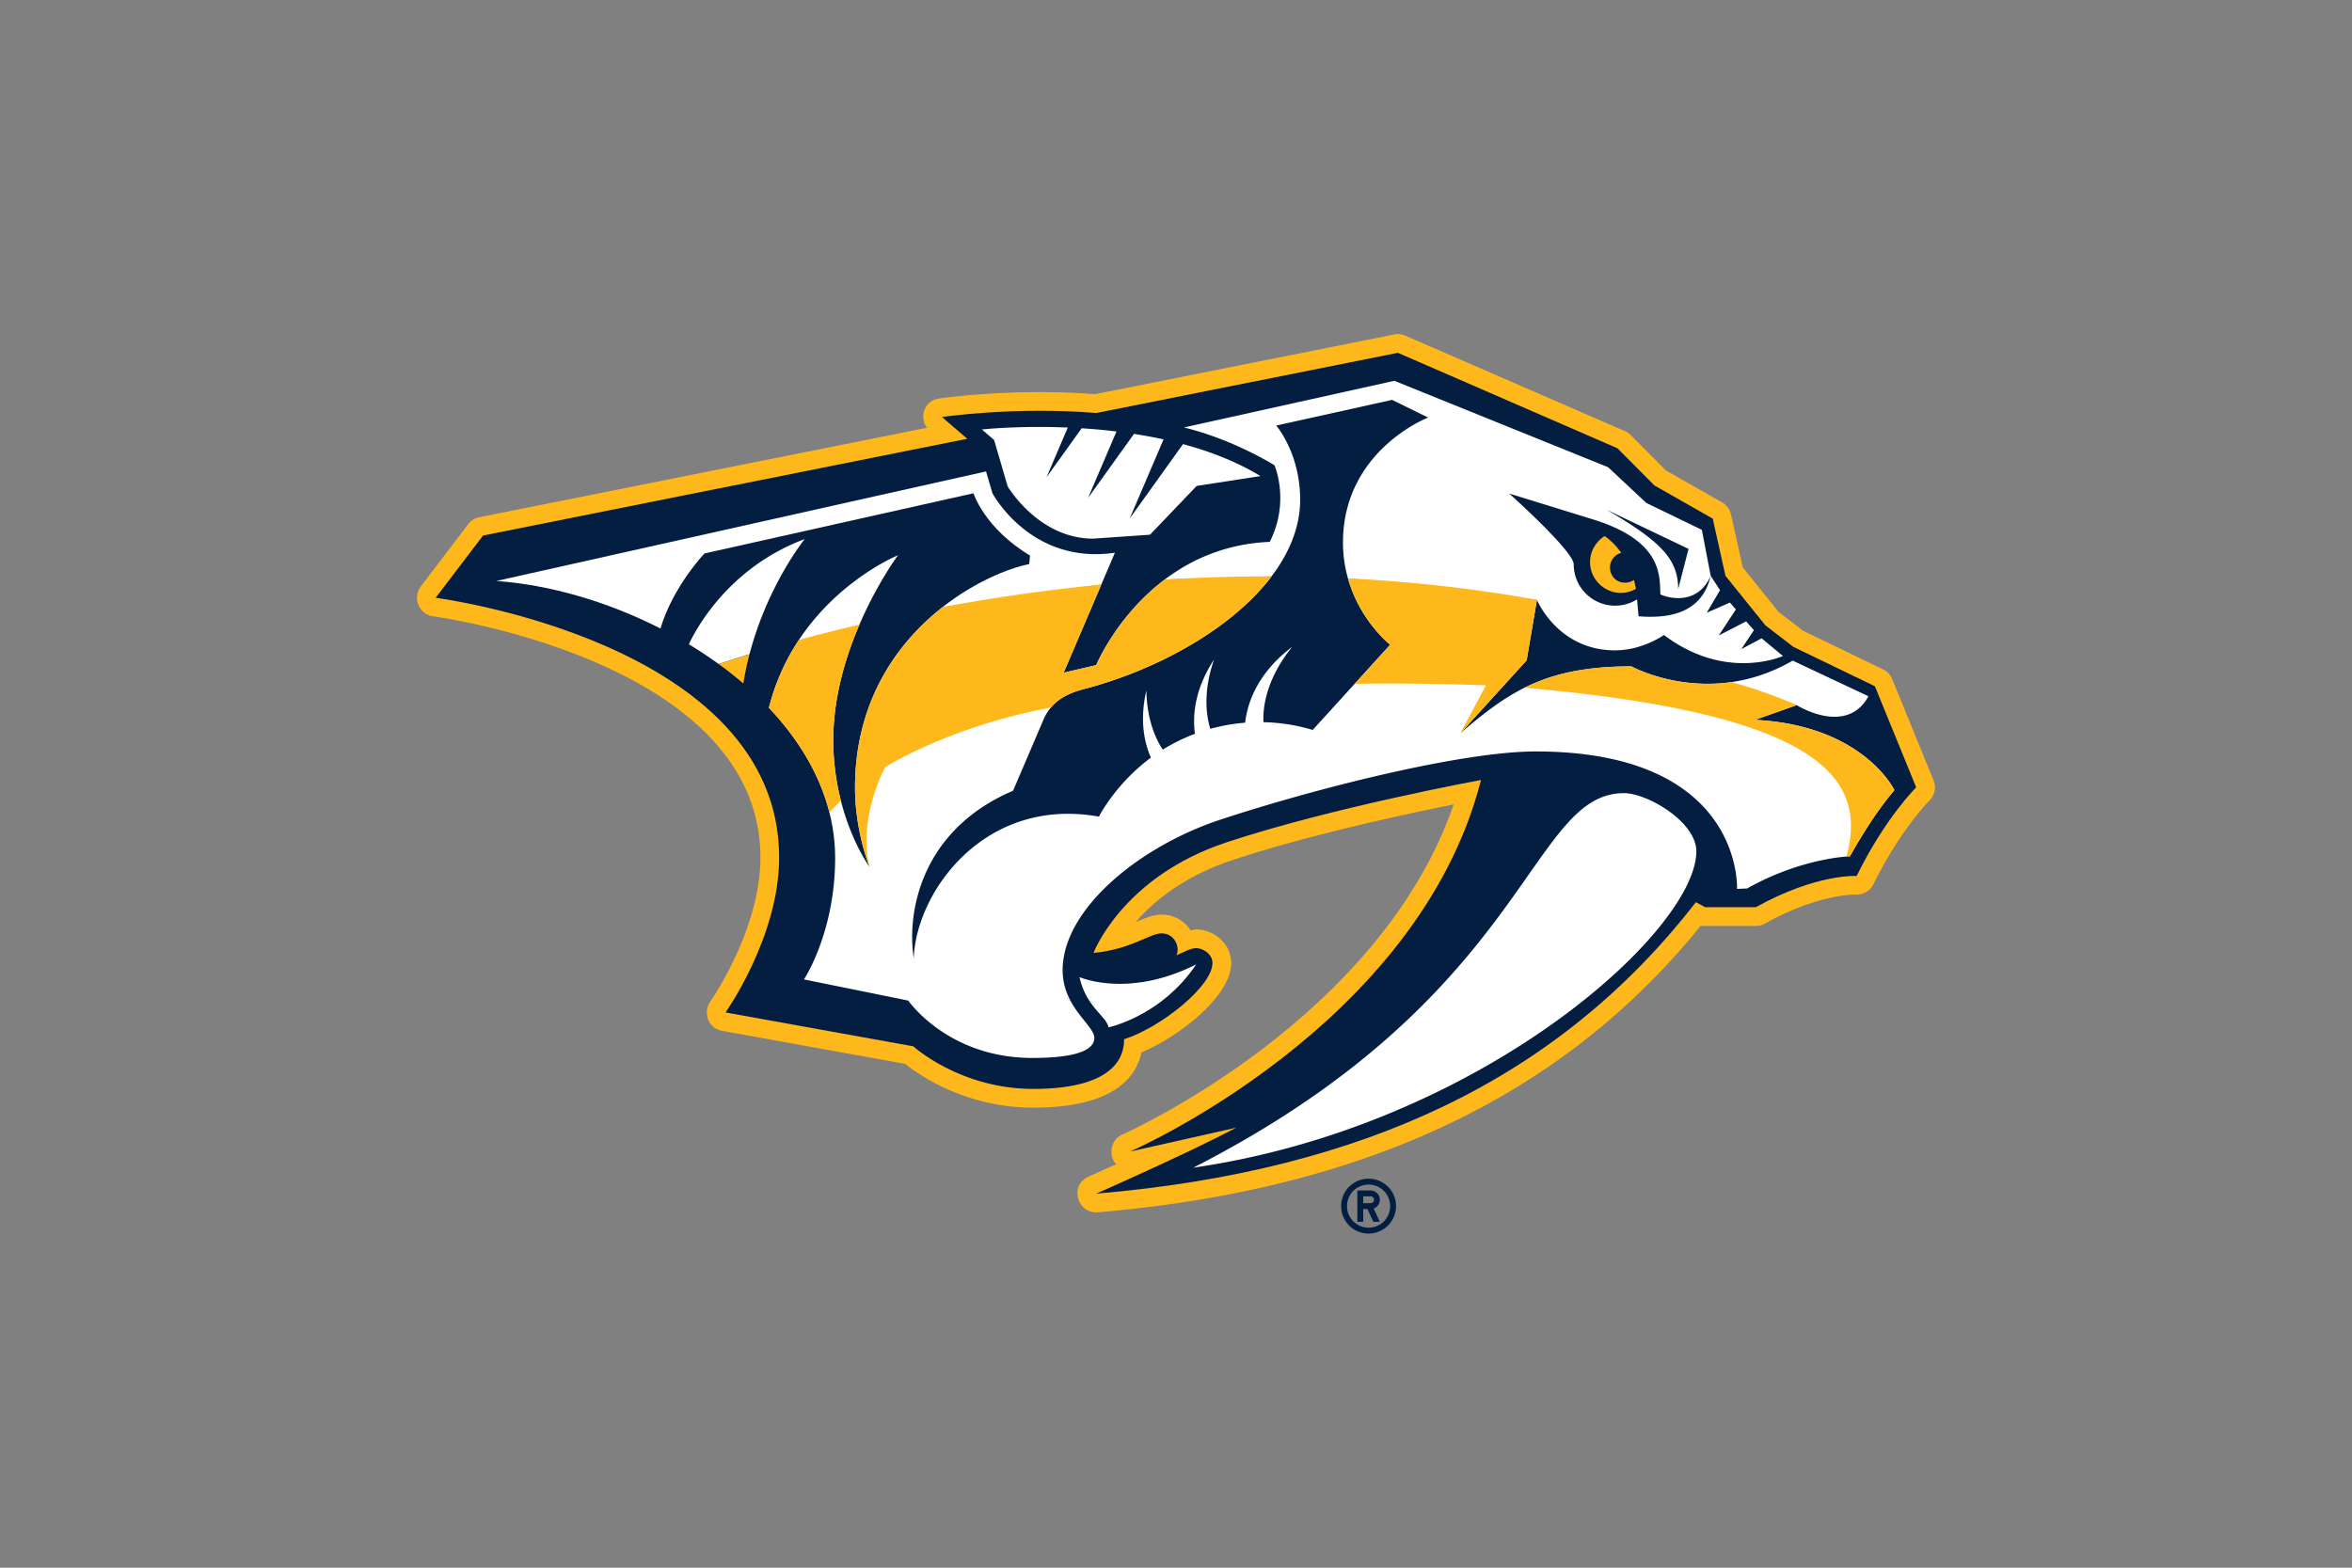
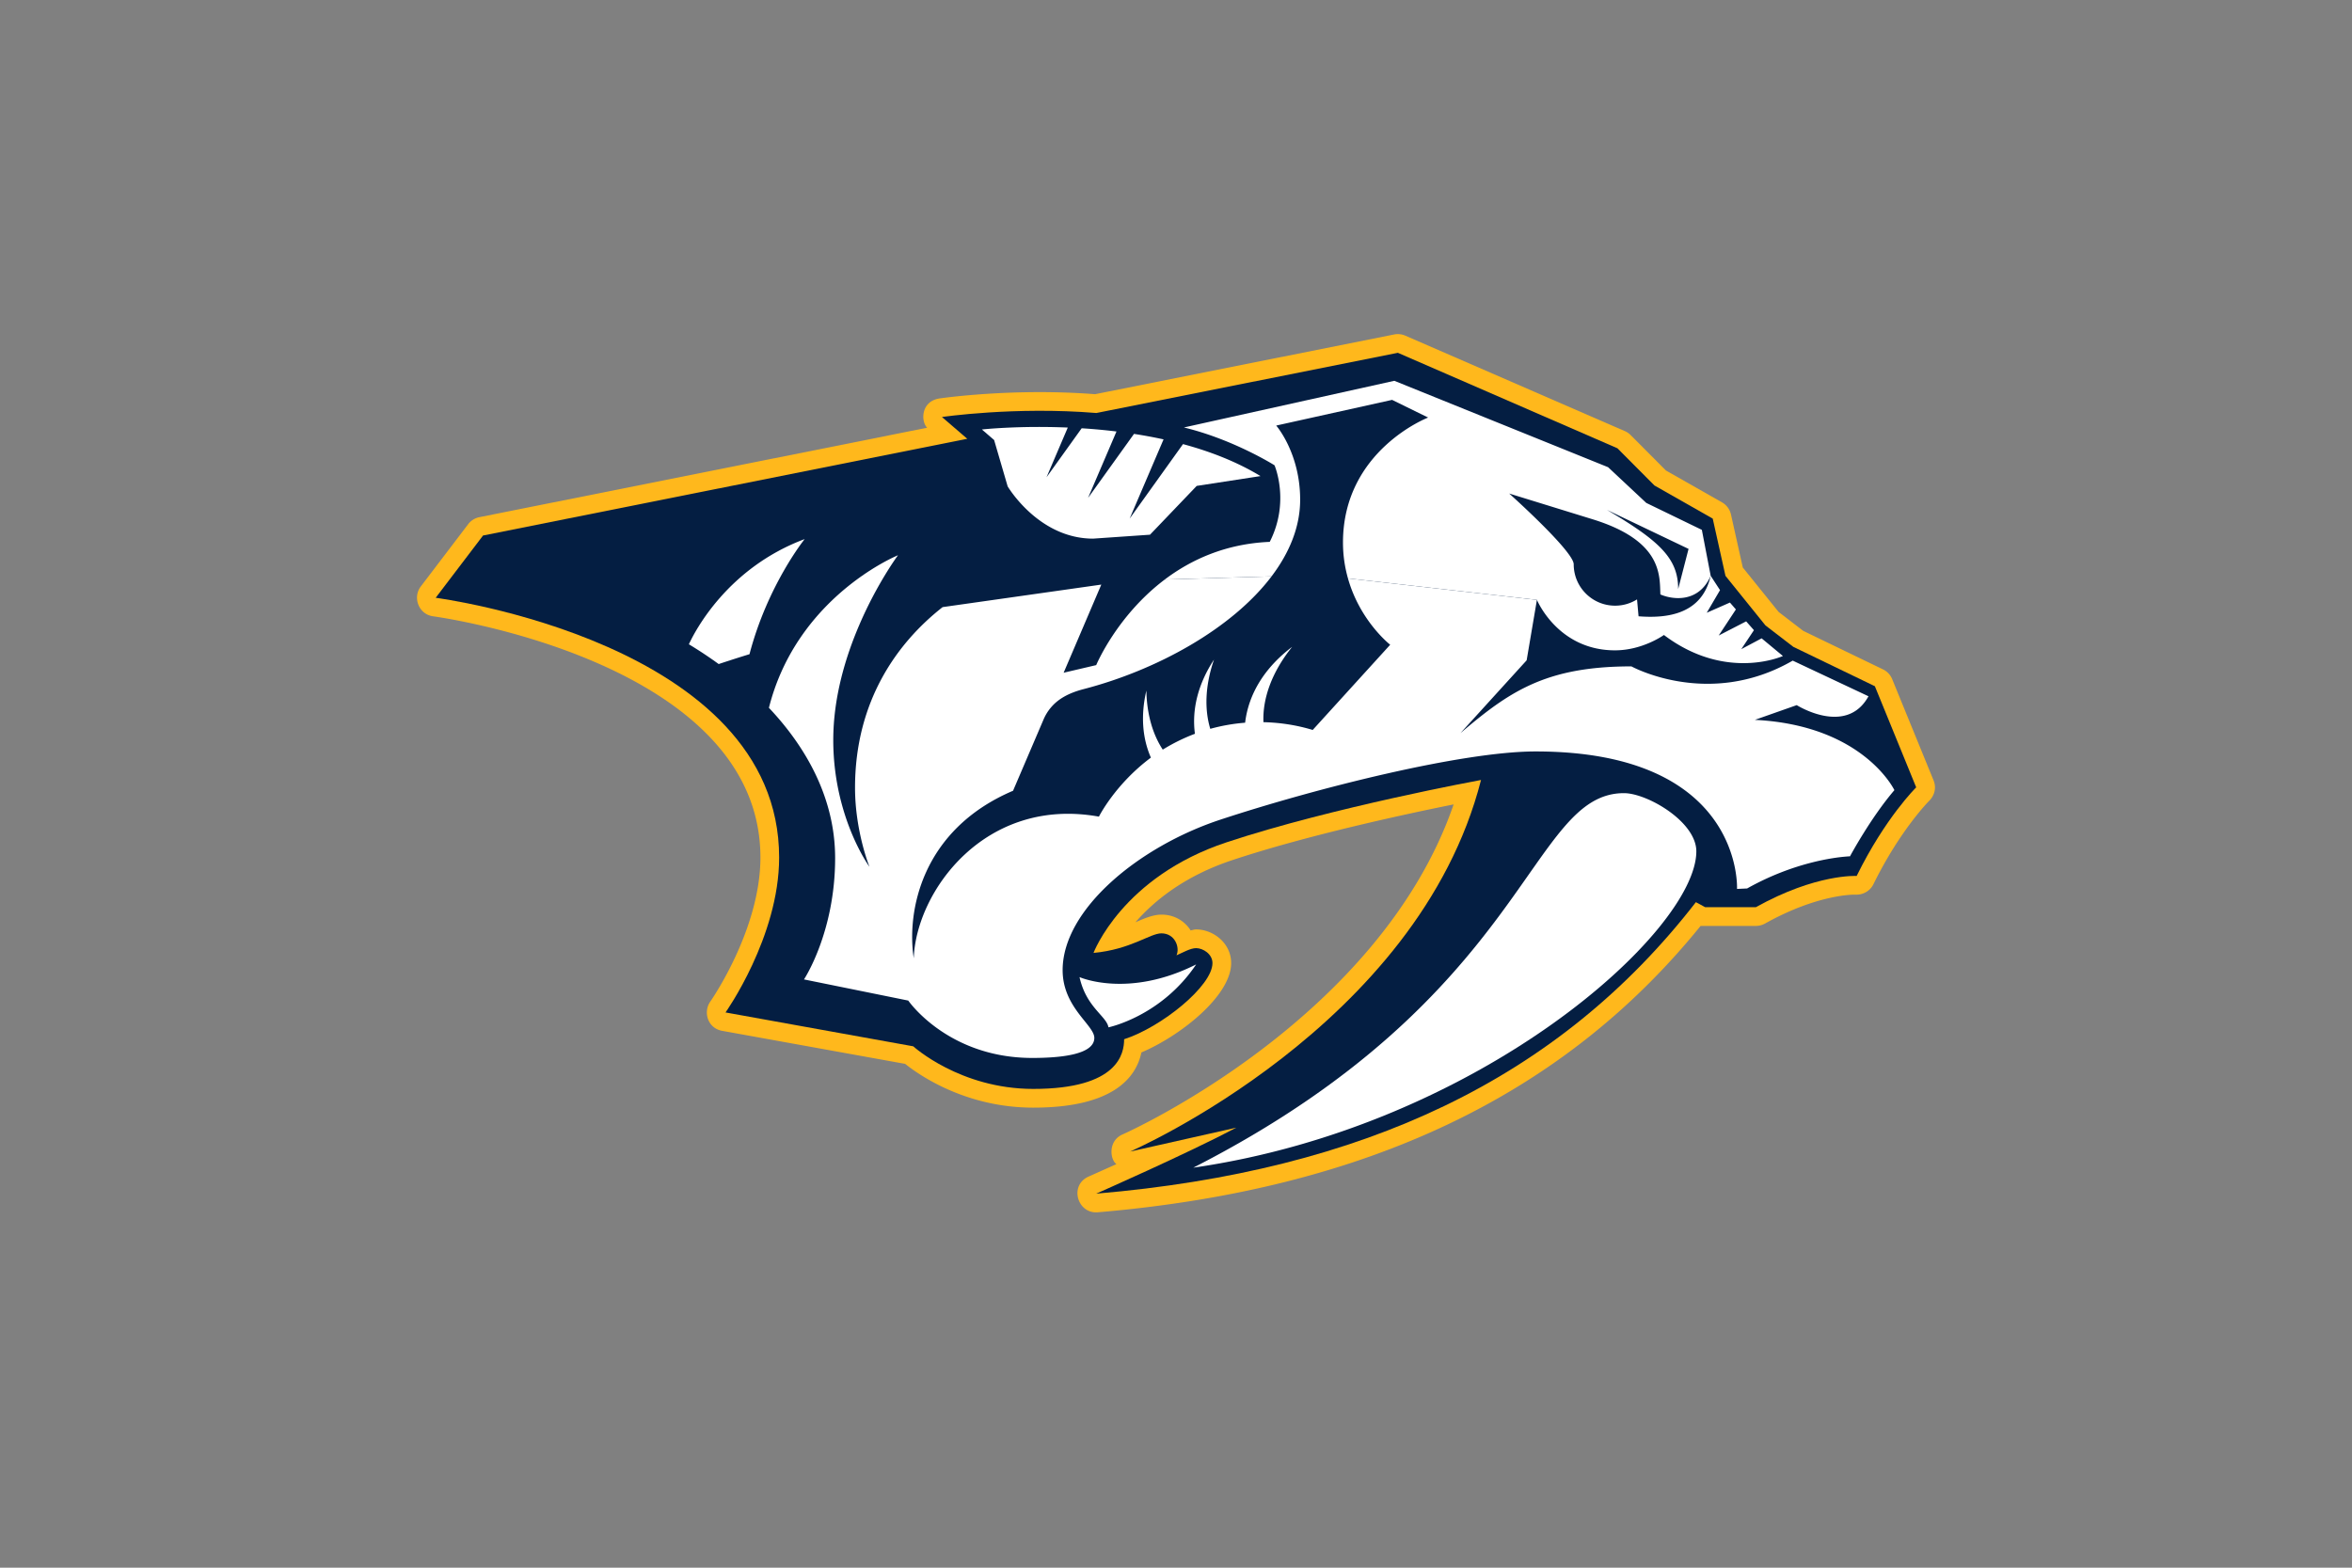
<svg xmlns="http://www.w3.org/2000/svg" viewBox="0 0 960 640">
  <rect x="0" y="0" width="960" height="640" fill="#808080" stroke="none" />
-   <path fill="#041e42" d="M558.608 481.192c-6.186 0-11.208 5.014-11.208 11.205 0 6.184 5.022 11.206 11.208 11.206s11.2-5.022 11.2-11.206c0-6.191-5.013-11.205-11.2-11.205m0 20.006a8.794 8.794 0 0 1-8.8-8.801 8.79 8.79 0 0 1 8.8-8.795c4.863 0 8.8 3.933 8.8 8.795a8.796 8.796 0 0 1-8.8 8.801m4.605-11.399a3.8 3.8 0 0 0-1.115-2.685 3.8 3.8 0 0 0-2.687-1.111h-5.4v12.791h2.4v-5.195h1.723l2.425 5.195h2.654l-2.532-5.417a3.81 3.81 0 0 0 2.532-3.578m-3.802 1.399h-3v-2.799h3c.77 0 1.402.627 1.402 1.401a1.404 1.404 0 0 1-1.402 1.398" />
  <path fill="#ffb81c" d="M772.323 277.257a7.62 7.62 0 0 0-3.752-3.985l-32.561-15.727-10.043-7.72-14.625-18.142-4.816-21.628a7.63 7.63 0 0 0-3.681-4.981l-22.882-13.003-14.393-14.459a7.6 7.6 0 0 0-2.371-1.616l-89.6-38.964a7.66 7.66 0 0 0-4.537-.49L446.96 160.93c-33.243-2.595-62.376 1.576-63.608 1.75-7.492 1.246-7.531 9.338-4.927 11.938l-182.757 36.513a7.63 7.63 0 0 0-4.575 2.86l-19.341 25.426c-3.436 4.52-.847 11.421 5.1 12.195 1.339.175 133.525 18.273 133.525 98.457 0 29.524-20.265 58.555-20.473 58.847-2.93 4.155-1.15 10.832 4.878 11.922l74.665 13.48c5.657 4.522 24.657 17.87 52.303 17.87 32.737 0 42.005-12.383 44.13-22.533 16.23-6.907 36.633-23.271 36.633-36.481 0-8.222-7.398-13.746-14.312-13.746-.785 0-1.494.285-2.246.411 0 0-3.487-6.447-11.918-6.447-3.603 0-7.522 1.806-10.577 3.105 7.484-8.595 19.853-18.848 39.637-25.394 30.515-10.122 70.293-18.697 90.218-22.709-30.288 88.016-134.01 134.248-135.101 134.72-6.173 2.684-5.057 10.503-2.515 12.127l-11.345 5.075c-8.063 3.555-4.63 15.301 3.727 14.592 109.469-9.308 189.974-47.631 246.036-116.904h22.552a7.8 7.8 0 0 0 3.726-.956c22.056-12.327 36.868-11.822 37.012-11.812 3.036.129 5.92-1.537 7.253-4.25 10.93-22.221 22.703-33.997 22.815-34.102 1.627-1.635 3.197-4.7 1.719-8.337l-16.872-41.289z" />
  <path fill="#041e42" d="m731.977 264.077-11.384-8.752-16.321-20.237-5.2-23.375-23.79-13.52-15.115-15.192-89.61-38.972-123.06 24.577c-33.244-2.746-63.033 1.632-63.033 1.632l10.345 8.898-197.642 39.478-19.337 25.428s140.184 18.084 140.184 106.027c0 32.424-21.878 63.253-21.878 63.253l76.616 13.824s19.058 17.395 48.998 17.395c34.834 0 37.075-14.596 37.075-20.282 15.314-4.948 36.057-21.777 36.057-31.085 0-3.731-3.883-6.107-6.677-6.107-2.317 0-5.45 1.833-8 2.932 1.458-3.25-.632-8.97-6.17-8.97-4.638 0-12.488 6.578-27.71 7.992 0 0 11.648-31.027 54.369-45.177C543.86 329.546 604.5 318.421 604.5 318.421 578.815 419.132 461.26 470.12 461.26 470.12l43.377-9.765c-20.106 10.615-57.206 26.948-57.206 26.948 109.345-9.307 188.92-46.944 244.766-118.997l3.8 2.055h20.675c24.68-13.76 41.147-12.754 41.147-12.754 11.728-23.856 24.302-36.172 24.302-36.172l-16.866-41.287z" />
  <path fill="#fff" d="M281.176 263.025a173 173 0 0 1 12.167 8.072 537 537 0 0 1 12.573-4.025c7.387-28.251 22.523-46.992 22.523-46.992-31.37 11.725-44.668 37.331-47.263 42.945m130.113-64.475s12.54 21.342 34.887 21.342l23.213-1.602 19.068-19.925 26.04-4.006c-9.65-5.849-20.536-10.06-31.637-13.054l-21.771 30.405 13.836-32.338a201 201 0 0 0-12.062-2.238l-18.76 26.141 11.608-27.125a245 245 0 0 0-14.213-1.308l-14.35 20.004 8.683-20.3c-20.26-.851-35.052.789-35.052.789l4.985 4.302zm29.334 200.342c2.74 12.382 11.018 15.881 11.812 20.512 0 0 21.512-4.424 35.795-25.685-27.821 14-47.607 5.173-47.607 5.173m251.759-51.328c0-12.13-20.075-23.763-29.533-23.763-38.964 0-38.43 82.767-175.795 152.896 116.99-16.903 205.328-96.48 205.328-129.133" />
-   <path fill="#fff" d="m420.419 226.817-.328 3.467c-8.696 1.759-22.336 7.353-35.352 17.564l64.769-9.193 5.553-12.998c-34.441 5.054-49.964-24.251-49.964-24.251l-2.636-8.946-199.892 44.728c21.566 1.491 45.343 8.352 67.002 19.395 5.165-17.254 17.974-30.634 17.974-30.634l109.8-24.573s4.346 14.118 23.074 25.441" />
  <path fill="#fff" d="m716.27 293.883 17.087-6.02s20.242 12.813 29.292-3.614l-30.926-14.555c-8.653 5.008-17.141 7.631-24.995 8.76v.003c-23.192 3.328-40.848-6.413-40.848-6.413-19.231 0-32.362 3.093-43.632 8.717h-.003c-9.186 4.586-17.135 10.855-26.134 18.522l27.01-29.714 4.192-24.684-77.125-8.771c4.934 17.522 17.236 27.097 17.236 27.097l-14.514 15.962-17.11 18.823c-6.381-1.932-13.12-3.015-20.103-3.175-.41-9.519 3.328-20.351 11.705-30.744-11.09 8.361-17.786 19.084-19.186 30.967a75 75 0 0 0-14.224 2.497c-2.401-7.914-2.136-17.662 1.518-28.259-6.458 9.847-9.118 20.279-7.785 30.281a75.3 75.3 0 0 0-13.128 6.468c-4.037-6.144-6.508-14.339-6.692-24.108-2.332 10.008-1.685 19.344 1.849 27.369-14.625 10.898-21.216 24.094-21.216 24.094-46.466-8.374-74.591 30.503-75.58 57.787-2.946-18.932 3.11-52.415 40.53-68.349l12.42-29.029a19.3 19.3 0 0 1 3.009-4.927l.007-.002c2.922-3.493 7.182-5.933 13.346-7.533 29.955-7.777 60.56-24.668 76.732-46.028l-43.601 1.288c-19.628 14.813-27.97 34.932-27.97 34.932l-13.293 3.109 15.373-35.979-64.77 9.194c-18.501 14.506-35.748 38.334-35.748 73.743 0 17.684 5.846 32.16 5.89 32.271l.002.005s-7.333-9.97-11.664-26.956l-.001.002a100 100 0 0 1-3.11-24.79c0-17.425 5.02-33.994 10.684-47.141v-.002c7.33-17.016 15.736-28.308 15.736-28.308s-23.97 9.712-40.441 34.56h-.003a89.5 89.5 0 0 0-12.24 27.728c11.875 12.568 20.708 26.97 24.688 42.714a75.5 75.5 0 0 1 2.338 18.607c0 30.421-12.716 49.561-12.716 49.561l42.56 8.634s16.093 23.422 50.65 23.422c10.93 0 25.294-1.21 25.294-8.183 0-5.266-12.934-12.413-12.934-27.669 0-24.76 31.106-50.465 64.484-61.463 39.004-12.848 98.588-27.812 128.563-27.812 85.016 0 82.213 56.125 82.213 56.125l4.125-.191c18.922-10.637 35.675-12.662 40.56-13.034a24 24 0 0 1 1.432-.086s8.39-15.658 18.122-27.014c0 0-12.63-26.485-56.954-28.689" />
  <path fill="#fff" d="m475.398 236.593 43.6-1.29c7.319-9.665 11.678-20.242 11.678-31.307 0-19.085-9.775-30.262-9.775-30.262l47.302-10.489 14.71 7.218s-34.758 13.354-34.758 51.035c0 5.358.792 10.226 2.033 14.615l77.124 8.771s8.489 20.615 31.874 20.615c11.315 0 19.966-6.271 19.966-6.271 25.35 19.161 48.573 8.584 48.573 8.584l-8.692-7.212-8.301 4.415 5.16-7.743-3.171-3.605-11.211 5.783 7.019-10.645-2.436-2.811-9.464 4.166 5.423-9.236-3.814-5.858c-3.557 15.607-17.475 17.476-29.437 16.535l-.621-6.902a16.83 16.83 0 0 1-8.953 2.565c-9.336 0-16.898-7.566-16.898-16.891 0-5.345-26.335-28.895-26.335-28.895L650.073 212c28.555 8.825 27.309 22.99 27.632 30.673 4.81 2.12 15.64 3.673 20.533-7.607l-3.604-18.754-22.683-11-15.58-14.577-87.258-35.275-85.887 19.052c20.234 4.874 36.983 15.437 36.983 15.437s6.432 14.796-1.946 31.268c-17.997.756-32.117 7.269-42.865 15.376m213.81-12.508-4.241 16.41c0-12.42-7.35-19.545-29.087-32.339z" />
-   <path fill="#ffb81c" d="M733.357 287.862s-11.69-5.318-26.628-9.404c-23.193 3.328-40.85-6.414-40.85-6.414-19.23 0-32.36 3.093-43.631 8.717 124.064 10.908 139.617 38.414 131.418 68.911a25 25 0 0 1 1.438-.086s8.389-15.658 18.12-27.014c0 0-12.628-26.484-56.952-28.688zm-382.563-32.879a729 729 0 0 0-24.708 6.25 89.6 89.6 0 0 0-12.24 27.728c11.875 12.568 20.709 26.971 24.688 42.715a88 88 0 0 1 4.687-4.756 100 100 0 0 1-3.111-24.795c0-17.426 5.02-33.995 10.684-47.142m276.519-10.098c-26.268-4.762-52.113-7.522-77.125-8.771 4.934 17.522 17.236 27.097 17.236 27.097l-14.514 15.962c26.207-.494 53.572.613 53.572.613l-10.371 19.497 27.01-29.714zM447.43 271.526l-13.293 3.109 15.373-35.98a750 750 0 0 0-64.77 9.193c-18.501 14.507-35.748 38.335-35.748 73.744 0 17.753 5.893 32.276 5.893 32.276-4.806-20.562 6.433-40.69 6.433-40.69s25.87-16.526 67.605-24.312c2.922-3.493 7.182-5.933 13.346-7.533 29.955-7.777 60.56-24.668 76.73-46.028a693 693 0 0 0-43.598 1.288c-19.63 14.813-27.971 34.933-27.971 34.933m-144.027 7.504a125 125 0 0 1 2.512-11.958 560 560 0 0 0-12.571 4.021 158 158 0 0 1 10.059 7.937m358.15-36.978c3.554 0 6.179-1.671 6.179-1.671a42 42 0 0 0-.821-3.588c-.867.545-2.103 1.089-3.563 1.089-3.843 0-6.216-2.952-6.216-6.208 0-2.766 1.899-5.268 4.61-5.975-3.397-4.806-6.796-6.834-6.796-6.834s-5.931 3.317-5.931 10.63c0 7.317 6.143 12.557 12.539 12.557" />
</svg>